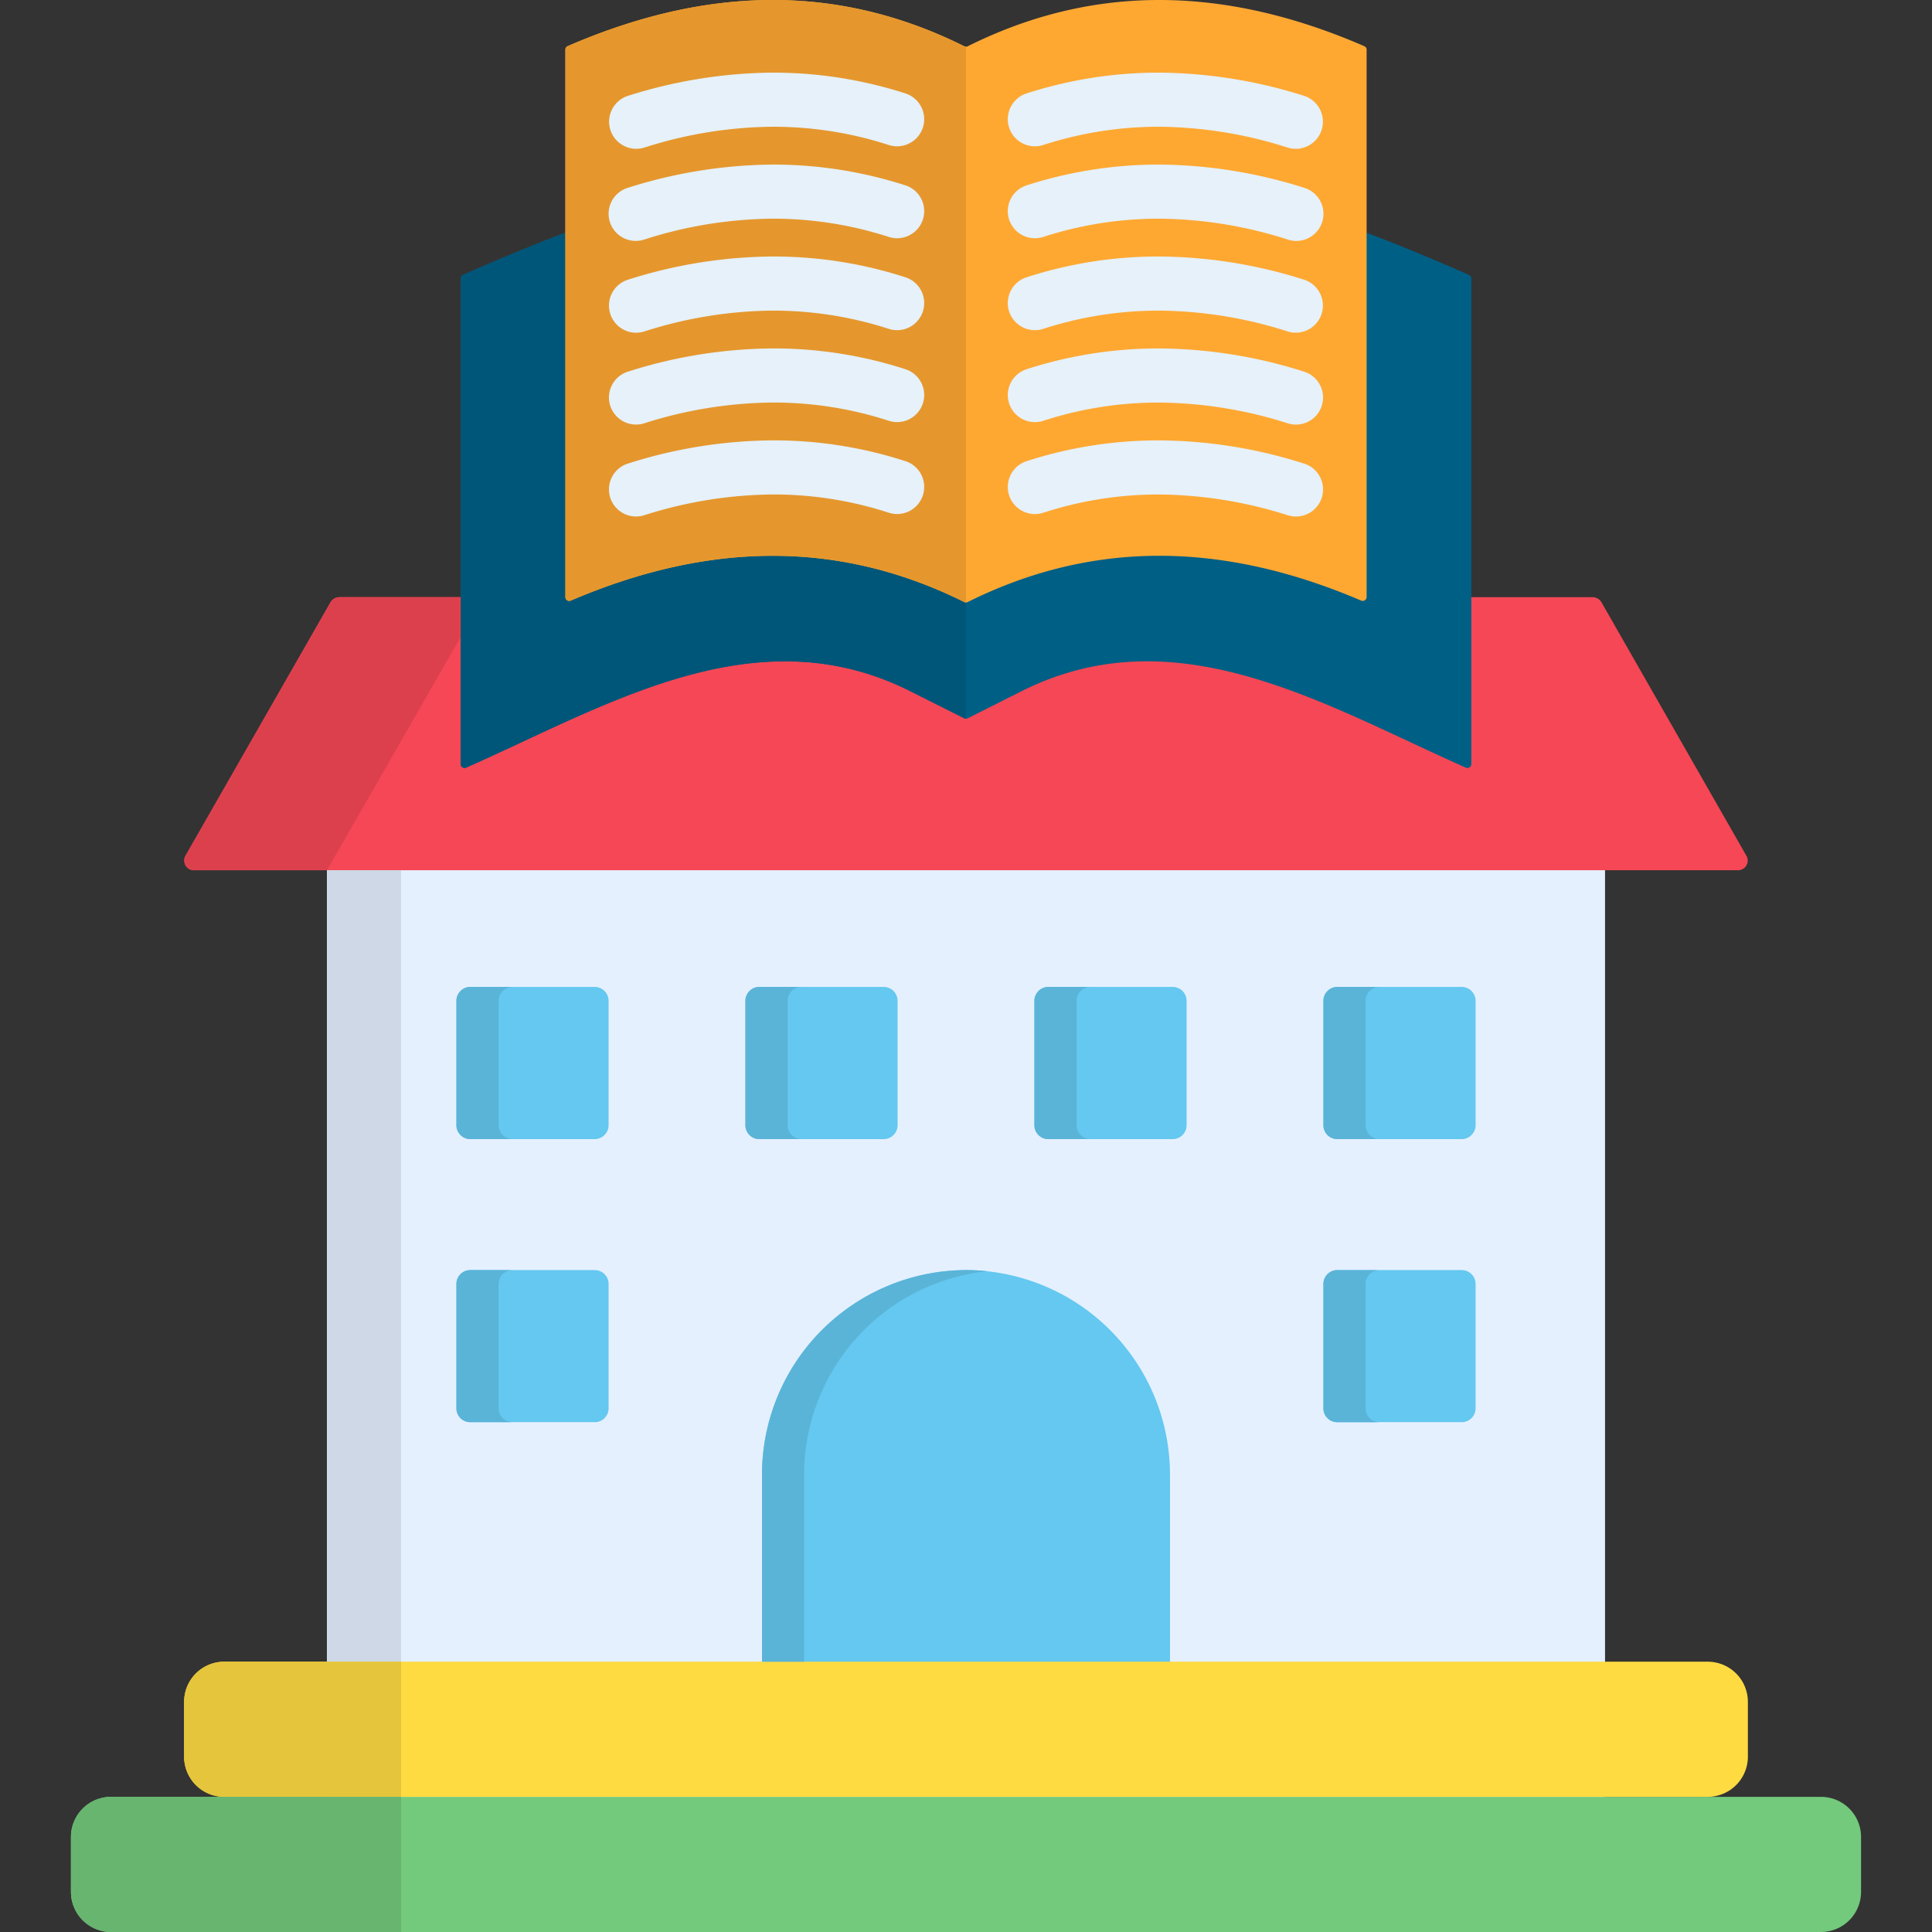
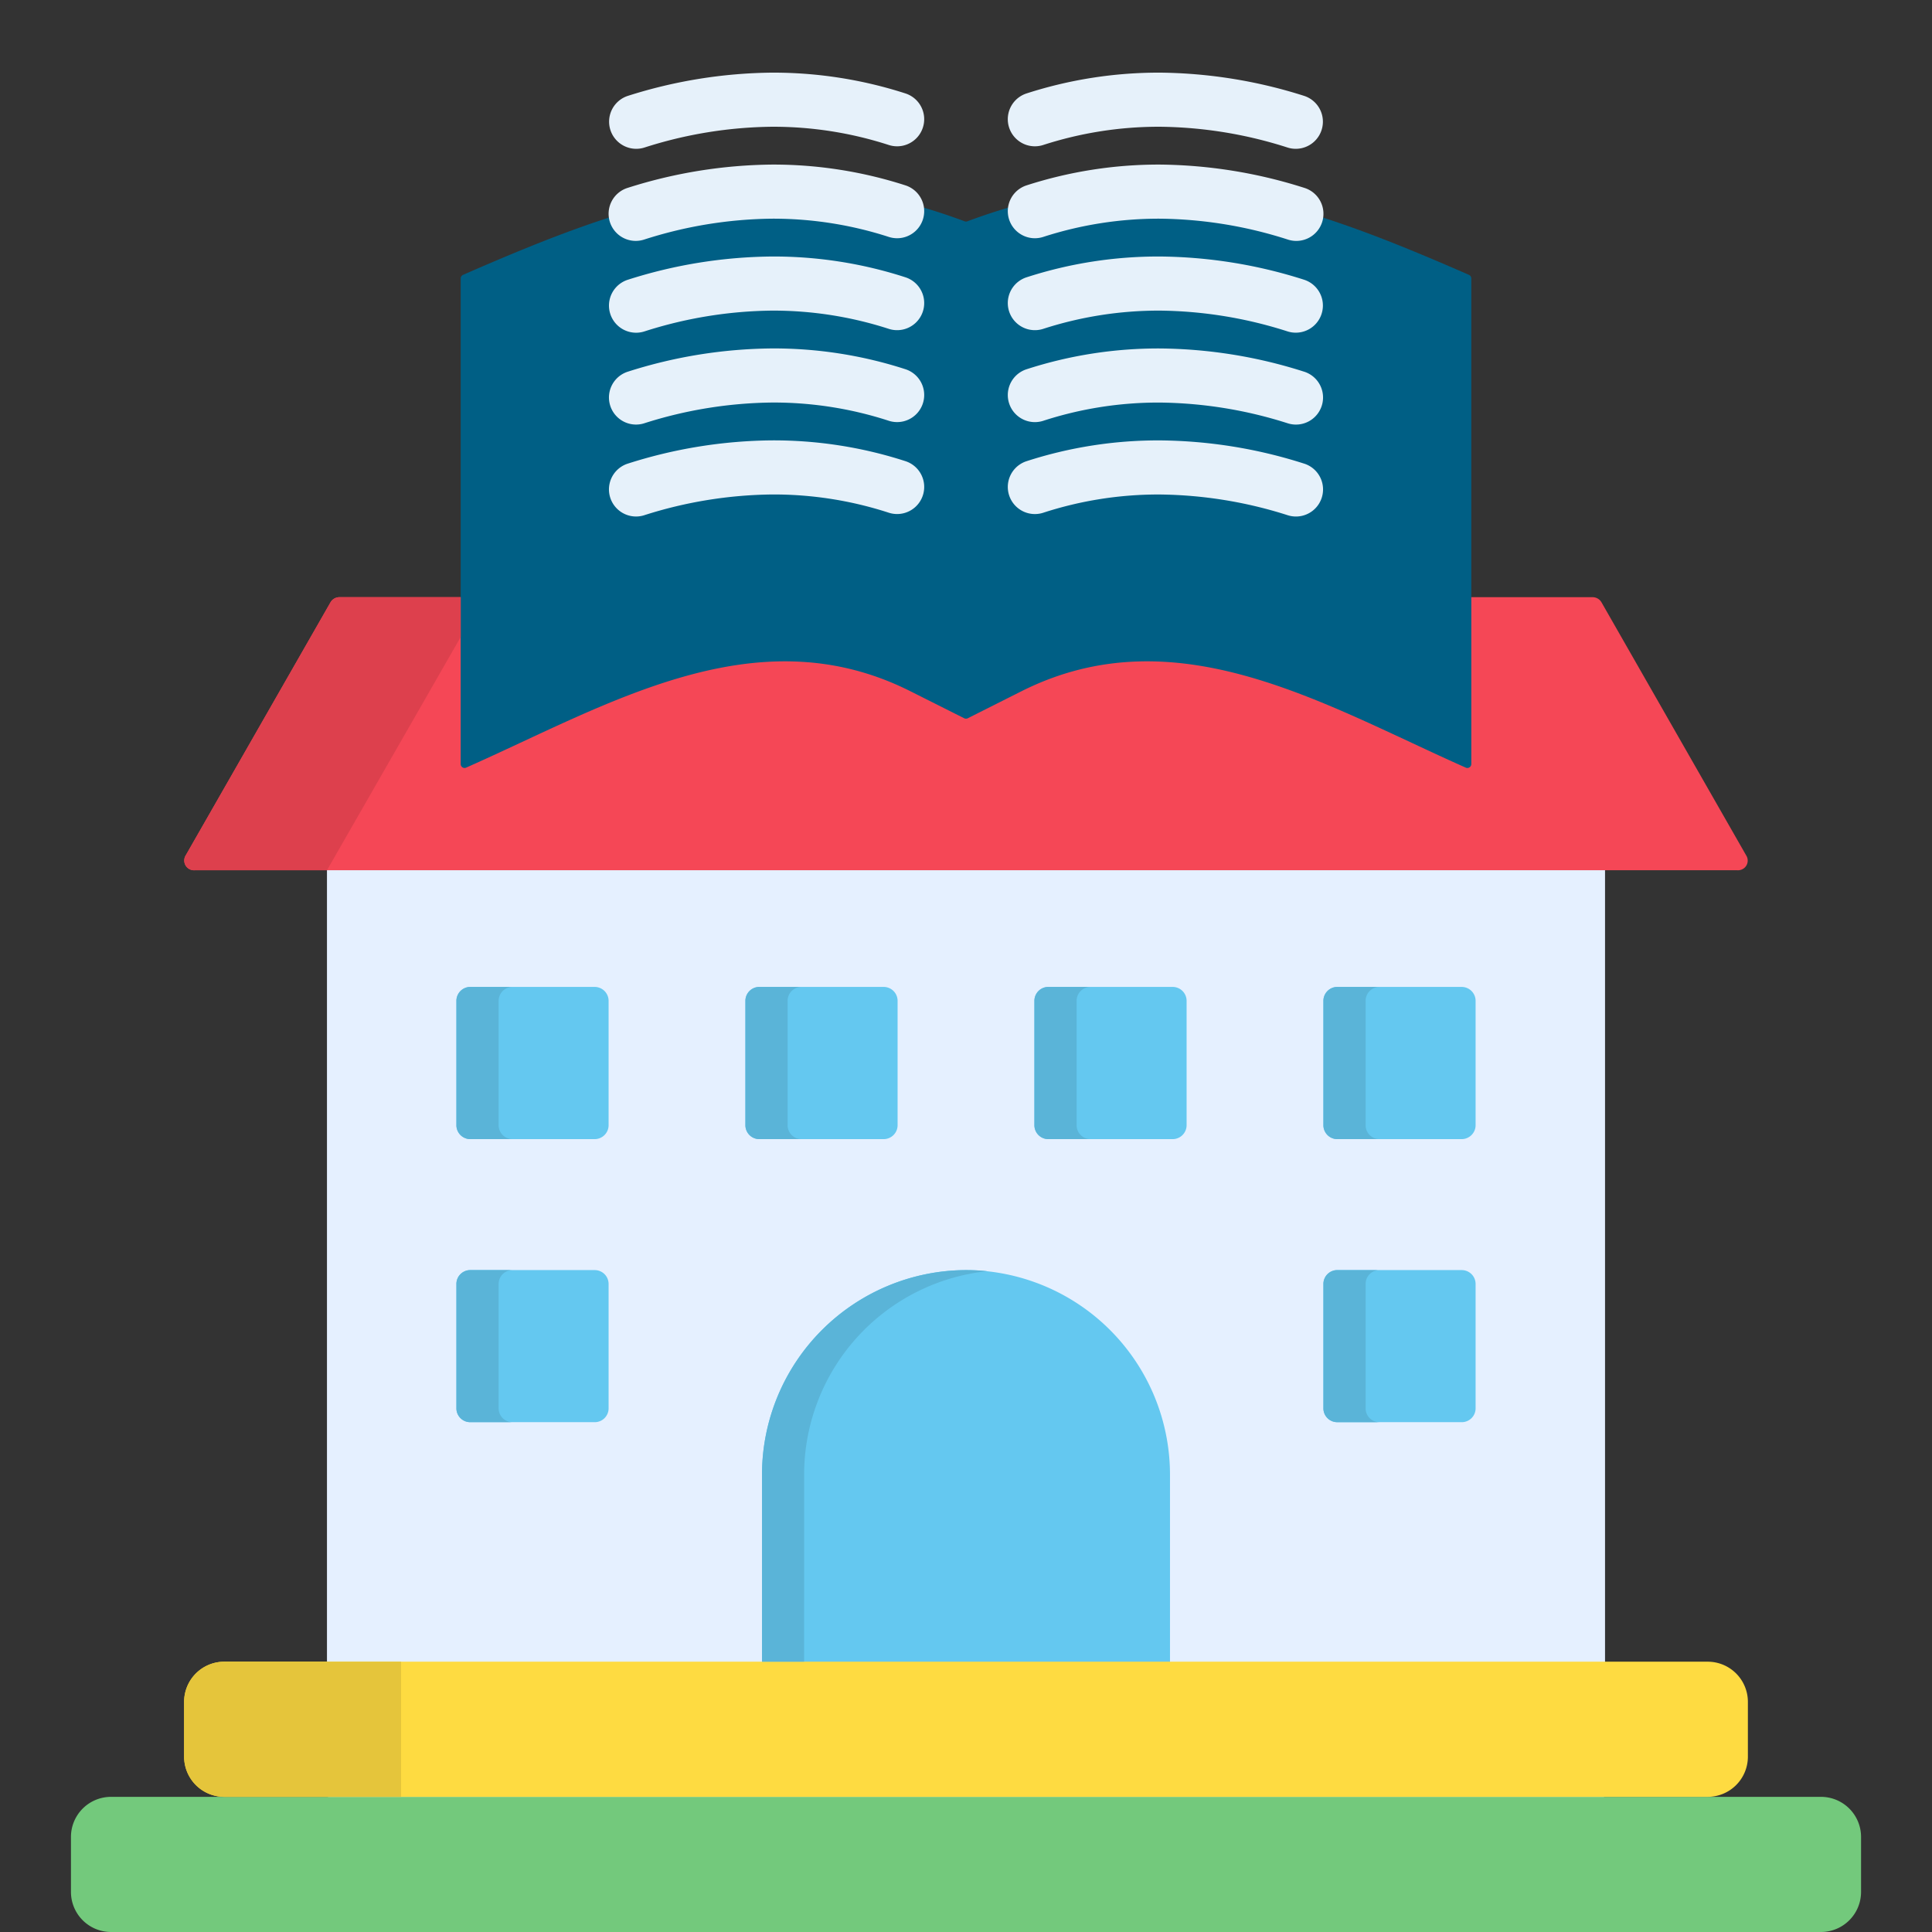
<svg xmlns="http://www.w3.org/2000/svg" id="Layer_1" height="512" viewBox="0 0 512 512" width="512" data-name="Layer 1">
  <rect x="0" y="0" width="512" height="512" fill="#333333" stroke="none" />
  <g fill-rule="evenodd">
    <path d="m103.582 490.2h304.836a17 17 0 0 0 16.932-16.932v-272.574a16.984 16.984 0 0 0 -16.932-16.932h-304.836a16.965 16.965 0 0 0 -16.932 16.932v272.575a16.983 16.983 0 0 0 16.932 16.931z" fill="#e5f0ff" />
    <path d="m87.583 159.632-38.469 67.233a2.581 2.581 0 0 0 2.448 3.759h408.876a2.558 2.558 0 0 0 2.419-3.759l-38.44-67.233a2.732 2.732 0 0 0 -2.448-1.37h-331.938a2.732 2.732 0 0 0 -2.448 1.37z" fill="#f54756" />
    <path d="m201.94 458.26h108.12v-67.611a54.228 54.228 0 0 0 -54.06-54.061 54.228 54.228 0 0 0 -54.06 54.061z" fill="#64c8f0" />
    <path d="m29.384 476.183h453.2a10.628 10.628 0 0 1 10.616 10.608v14.6a10.628 10.628 0 0 1 -10.613 10.609h-453.203a10.622 10.622 0 0 1 -10.579-10.608v-14.6a10.622 10.622 0 0 1 10.579-10.608z" fill="#73c97c" />
    <path d="m124.623 261.545h32.99a3.694 3.694 0 0 1 3.672 3.672v32.99a3.694 3.694 0 0 1 -3.672 3.672h-32.99a3.694 3.694 0 0 1 -3.672-3.672v-32.99a3.694 3.694 0 0 1 3.672-3.672zm229.764 75.043h32.99a3.675 3.675 0 0 1 3.672 3.672v32.99a3.669 3.669 0 0 1 -3.672 3.643h-32.99a3.669 3.669 0 0 1 -3.672-3.643v-32.99a3.675 3.675 0 0 1 3.672-3.672zm-229.764 0h32.99a3.675 3.675 0 0 1 3.672 3.672v32.99a3.669 3.669 0 0 1 -3.672 3.643h-32.99a3.669 3.669 0 0 1 -3.672-3.643v-32.99a3.675 3.675 0 0 1 3.672-3.672zm229.764-75.043h32.99a3.694 3.694 0 0 1 3.672 3.672v32.99a3.694 3.694 0 0 1 -3.672 3.672h-32.99a3.694 3.694 0 0 1 -3.672-3.672v-32.99a3.694 3.694 0 0 1 3.672-3.672zm-76.588 0h32.99a3.694 3.694 0 0 1 3.672 3.672v32.99a3.694 3.694 0 0 1 -3.672 3.672h-32.989a3.694 3.694 0 0 1 -3.672-3.672v-32.99a3.694 3.694 0 0 1 3.672-3.672zm-76.588 0h32.989a3.694 3.694 0 0 1 3.672 3.672v32.99a3.694 3.694 0 0 1 -3.672 3.672h-32.99a3.694 3.694 0 0 1 -3.672-3.672v-32.99a3.694 3.694 0 0 1 3.672-3.672z" fill="#64c8f0" />
    <path d="m256.35 58.652c50.184-18.71 87.312-5.742 132.95 14.192a1.058 1.058 0 0 1 .612.962v128.666a1.042 1.042 0 0 1 -1.457.962c-37.565-16.641-76.7-40.859-117.738-20.254l-14.251 7.169a1.052 1.052 0 0 1 -.932 0l-14.28-7.169c-41-20.605-80.144 3.613-117.738 20.254a1.027 1.027 0 0 1 -1.428-.962v-128.666a1.058 1.058 0 0 1 .612-.962c45.609-19.934 82.766-32.9 132.95-14.192a.971.971 0 0 0 .7 0z" fill="#005f85" />
-     <path d="m256 190.465a.923.923 0 0 1 -.466-.116l-14.28-7.169c-41-20.605-80.144 3.613-117.738 20.254a1.027 1.027 0 0 1 -1.428-.962v-128.666a1.058 1.058 0 0 1 .612-.962c45.609-19.934 82.766-32.9 132.95-14.192a.78.78 0 0 0 .35.087z" fill="#005678" />
-     <path d="m150.444 12.227c39.9-17.311 74.373-15.271 105.09.029a1.046 1.046 0 0 0 .932 0c30.717-15.3 65.193-17.34 105.061-.029a.97.97 0 0 1 .641.932v145.041a1.042 1.042 0 0 1 -1.457.962c-39.547-16.932-73.732-14.805-104.245.378a1.046 1.046 0 0 1 -.932 0c-30.513-15.183-64.727-17.31-104.274-.378a1.027 1.027 0 0 1 -1.428-.962v-145.041a.985.985 0 0 1 .612-.932z" fill="#fea832" />
-     <path d="m150.444 12.227c39.9-17.311 74.373-15.271 105.09.029a1.37 1.37 0 0 0 .466.116v147.289a.914.914 0 0 1 -.466-.117c-30.513-15.183-64.727-17.31-104.274-.378a1.027 1.027 0 0 1 -1.428-.962v-145.045a.985.985 0 0 1 .612-.932z" fill="#e5972d" />
  </g>
  <path d="m170.7 39.126a7.19 7.19 0 0 1 -4.286-13.726 129.636 129.636 0 0 1 38.236-6.15 114.037 114.037 0 0 1 35.292 5.508 7.179 7.179 0 0 1 -4.4 13.668 99.427 99.427 0 0 0 -30.892-4.837 114.148 114.148 0 0 0 -33.95 5.537zm174.886-13.726a7.19 7.19 0 0 1 -4.286 13.726 114.148 114.148 0 0 0 -33.952-5.537 99.427 99.427 0 0 0 -30.892 4.837 7.179 7.179 0 0 1 -4.4-13.668 114.037 114.037 0 0 1 35.294-5.508 129.636 129.636 0 0 1 38.236 6.15zm0 97.455a7.176 7.176 0 1 1 -4.284 13.7 115.01 115.01 0 0 0 -33.952-5.508 98.582 98.582 0 0 0 -30.892 4.838 7.179 7.179 0 0 1 -4.4-13.668 113.126 113.126 0 0 1 35.292-5.508 128.63 128.63 0 0 1 38.236 6.149zm0-24.364a7.176 7.176 0 1 1 -4.284 13.7 115.043 115.043 0 0 0 -33.952-5.508 98.582 98.582 0 0 0 -30.892 4.838 7.179 7.179 0 0 1 -4.4-13.668 113.184 113.184 0 0 1 35.292-5.508 128.663 128.663 0 0 1 38.236 6.149zm0-24.364a7.19 7.19 0 0 1 -4.286 13.726 114.18 114.18 0 0 0 -33.952-5.537 99.456 99.456 0 0 0 -30.892 4.837 7.179 7.179 0 1 1 -4.4-13.668 113.184 113.184 0 0 1 35.292-5.508 128.663 128.663 0 0 1 38.236 6.149zm0-24.363a7.19 7.19 0 1 1 -4.286 13.725 114.18 114.18 0 0 0 -33.952-5.537 99.428 99.428 0 0 0 -30.892 4.838 7.179 7.179 0 0 1 -4.4-13.668 114.008 114.008 0 0 1 35.292-5.508 129.6 129.6 0 0 1 38.236 6.149zm-174.886 86.787a7.176 7.176 0 1 1 -4.284-13.7 128.63 128.63 0 0 1 38.236-6.149 113.126 113.126 0 0 1 35.292 5.508 7.179 7.179 0 0 1 -4.4 13.668 98.582 98.582 0 0 0 -30.892-4.838 115.01 115.01 0 0 0 -33.952 5.508zm0-24.364a7.176 7.176 0 1 1 -4.284-13.7 128.663 128.663 0 0 1 38.236-6.149 113.184 113.184 0 0 1 35.292 5.508 7.179 7.179 0 0 1 -4.4 13.668 98.582 98.582 0 0 0 -30.892-4.838 115.043 115.043 0 0 0 -33.952 5.508zm0-24.334a7.19 7.19 0 0 1 -4.284-13.727 128.663 128.663 0 0 1 38.236-6.149 113.184 113.184 0 0 1 35.292 5.508 7.179 7.179 0 1 1 -4.4 13.668 99.456 99.456 0 0 0 -30.892-4.837 114.18 114.18 0 0 0 -33.952 5.537zm0-24.364a7.19 7.19 0 1 1 -4.284-13.726 129.6 129.6 0 0 1 38.236-6.149 114.008 114.008 0 0 1 35.292 5.508 7.179 7.179 0 0 1 -4.4 13.668 99.428 99.428 0 0 0 -30.892-4.838 114.18 114.18 0 0 0 -33.952 5.537z" fill="#e6f1fa" />
  <path d="m59.4 440.366h393.2a10.648 10.648 0 0 1 10.608 10.609v14.6a10.647 10.647 0 0 1 -10.608 10.608h-393.2a10.647 10.647 0 0 1 -10.608-10.608v-14.6a10.648 10.648 0 0 1 10.608-10.609z" fill="#fedb41" fill-rule="evenodd" />
  <path d="m113.52 183.762 8.568-14.95v-10.55h-32.057a2.732 2.732 0 0 0 -2.448 1.37l-38.469 67.233a2.581 2.581 0 0 0 2.448 3.759h35.088z" fill="#dd404d" fill-rule="evenodd" />
-   <path d="m86.65 230.624h19.642v209.742h-19.642z" fill="#ced8e6" />
  <path d="m106.292 440.366h-46.892a10.648 10.648 0 0 0 -10.608 10.609v14.6a10.647 10.647 0 0 0 10.608 10.608h46.891z" fill="#e5c53b" fill-rule="evenodd" />
-   <path d="m86.912 476.183h-57.528a10.622 10.622 0 0 0 -10.579 10.608v14.6a10.622 10.622 0 0 0 10.579 10.609h76.908v-35.817z" fill="#68b570" fill-rule="evenodd" />
  <path d="m124.623 301.879h11.191a3.694 3.694 0 0 1 -3.672-3.672v-32.99a3.694 3.694 0 0 1 3.672-3.672h-11.191a3.694 3.694 0 0 0 -3.672 3.672v32.99a3.694 3.694 0 0 0 3.672 3.672zm7.519 71.371v-32.99a3.675 3.675 0 0 1 3.672-3.672h-11.191a3.675 3.675 0 0 0 -3.672 3.672v32.99a3.669 3.669 0 0 0 3.672 3.643h11.191a3.669 3.669 0 0 1 -3.672-3.643zm80.96 17.4a54.24 54.24 0 0 1 48.498-53.77 50.645 50.645 0 0 0 -5.6-.292 54.228 54.228 0 0 0 -54.06 54.061v49.717h11.16zm152.447-54.061h-11.162a3.675 3.675 0 0 0 -3.672 3.672v32.99a3.669 3.669 0 0 0 3.672 3.643h11.162a3.644 3.644 0 0 1 -3.643-3.643v-32.991a3.651 3.651 0 0 1 3.643-3.672zm-14.834-71.371v32.99a3.694 3.694 0 0 0 3.672 3.672h11.162a3.669 3.669 0 0 1 -3.643-3.672v-32.99a3.669 3.669 0 0 1 3.643-3.672h-11.162a3.694 3.694 0 0 0 -3.672 3.672zm-76.588 0v32.99a3.694 3.694 0 0 0 3.672 3.672h11.191a3.675 3.675 0 0 1 -3.672-3.672v-32.99a3.675 3.675 0 0 1 3.672-3.672h-11.19a3.694 3.694 0 0 0 -3.672 3.672zm-76.588 0v32.99a3.694 3.694 0 0 0 3.672 3.672h11.189a3.675 3.675 0 0 1 -3.672-3.672v-32.99a3.675 3.675 0 0 1 3.672-3.672h-11.189a3.694 3.694 0 0 0 -3.672 3.672z" fill="#5ab4d8" fill-rule="evenodd" />
</svg>